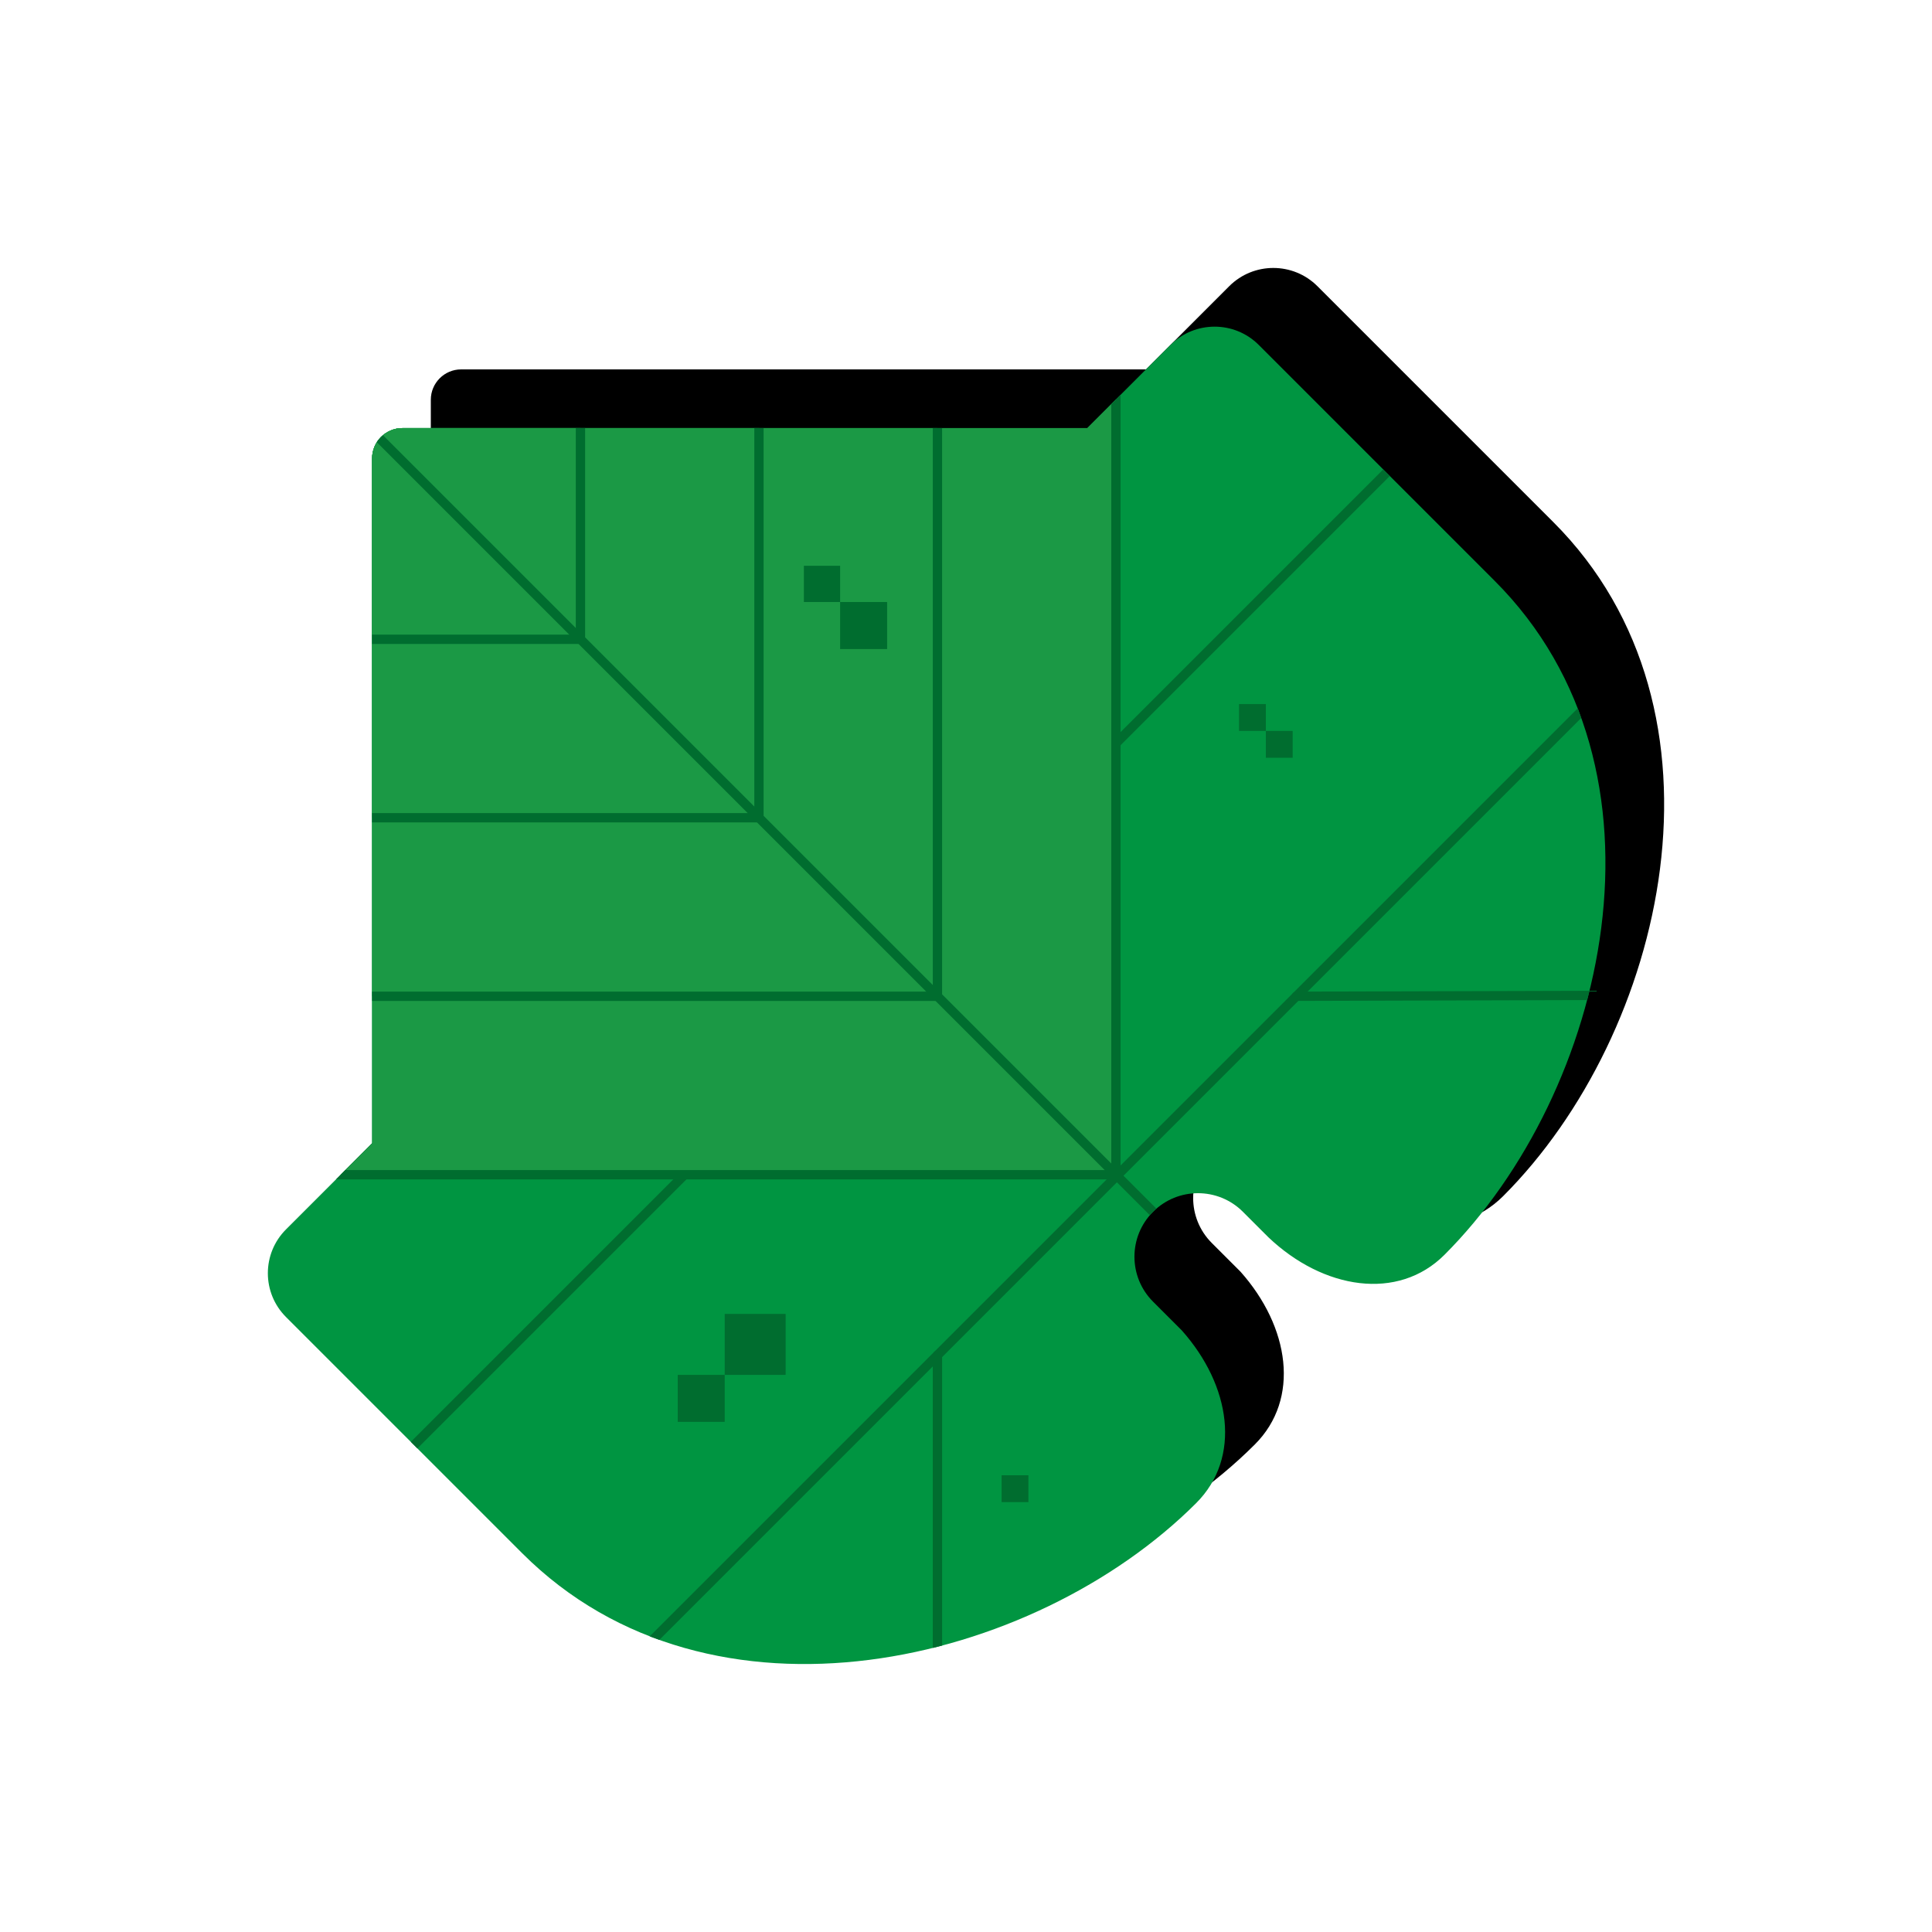
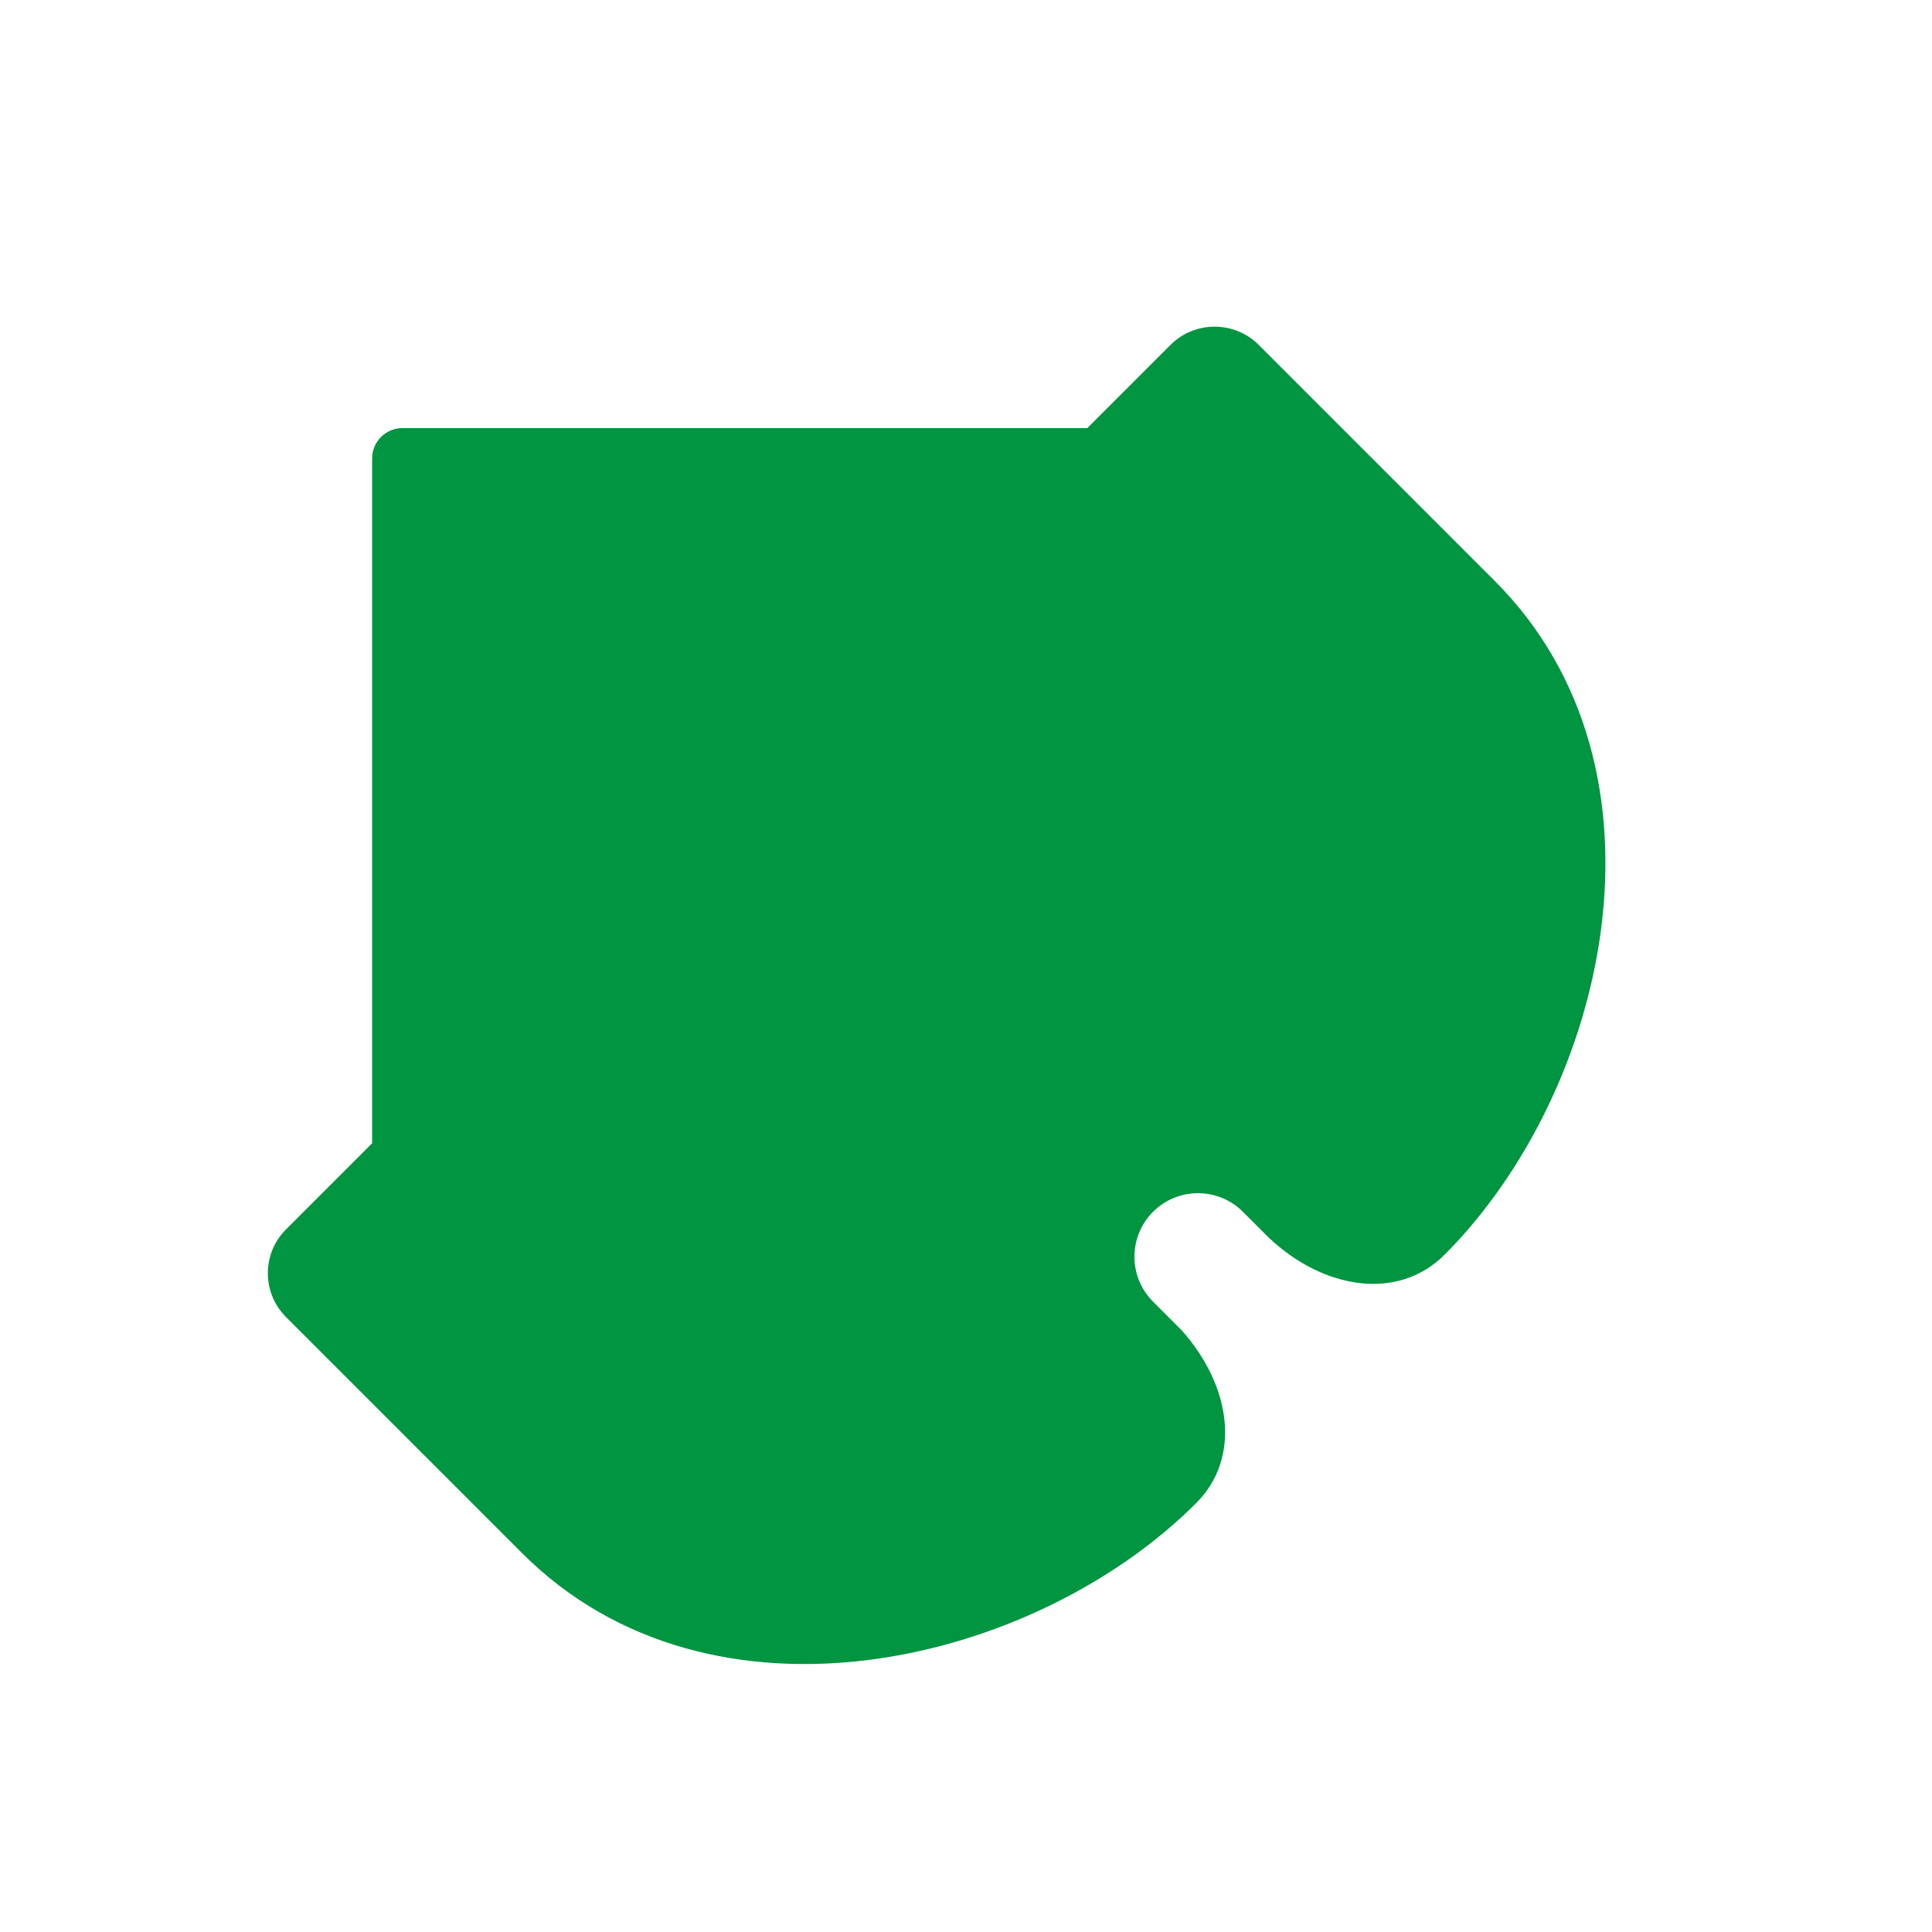
<svg xmlns="http://www.w3.org/2000/svg" xmlns:ns1="http://www.serif.com/" width="100%" height="100%" viewBox="0 0 1000 1000" version="1.1" xml:space="preserve" style="fill-rule:evenodd;clip-rule:evenodd;stroke-linejoin:round;stroke-miterlimit:2;">
  <rect id="Монтажная-область1" ns1:id="Монтажная область1" x="0" y="0" width="1000" height="1000" style="fill:none;" />
  <g>
-     <path d="M642.106,658.252c25.396,28.551 30.989,65.798 7.429,89.358l-0,-0c-84.107,84.106 -251.147,123.664 -348.847,25.964l-122.277,-122.277c-12.51,-12.51 -12.51,-32.824 0,-45.335l44.579,-44.579l-0,-354.48c-0,-8.669 7.038,-15.707 15.706,-15.707l354.481,0l43.046,-43.045c12.609,-12.609 33.082,-12.609 45.691,-0l122.099,122.098c97.699,97.7 58.142,264.74 -25.964,348.847l-0,-0c-24.064,24.063 -62.688,17.998 -91.166,-9.091l-13.168,-13.168c-12.835,-12.835 -33.676,-12.835 -46.512,0c-12.835,12.835 -12.835,33.677 0,46.512l14.903,14.903Z" />
    <g>
      <path d="M611.72,688.639c25.396,28.55 30.988,65.797 7.428,89.358l-0,-0c-84.106,84.106 -251.147,123.663 -348.847,25.963l-122.276,-122.276c-12.511,-12.511 -12.511,-32.825 -0,-45.335l44.578,-44.579l0,-354.481c0,-8.668 7.038,-15.706 15.707,-15.706l354.48,-0l43.046,-43.046c12.609,-12.609 33.083,-12.609 45.692,0l122.098,122.099c97.7,97.699 58.142,264.74 -25.964,348.846l0,0c-24.064,24.064 -62.688,17.998 -91.166,-9.091l-13.168,-13.167c-12.835,-12.836 -33.676,-12.836 -46.511,-0c-12.836,12.835 -12.836,33.676 -0,46.511l14.903,14.904Z" style="fill:#009541;" />
      <clipPath id="_clip1">
-         <path d="M611.72,688.639c25.396,28.55 30.988,65.797 7.428,89.358l-0,-0c-84.106,84.106 -251.147,123.663 -348.847,25.963l-122.276,-122.276c-12.511,-12.511 -12.511,-32.825 -0,-45.335l44.578,-44.579l0,-354.481c0,-8.668 7.038,-15.706 15.707,-15.706l354.48,-0l43.046,-43.046c12.609,-12.609 33.083,-12.609 45.692,0l122.098,122.099c97.7,97.699 58.142,264.74 -25.964,348.846l0,0c-24.064,24.064 -62.688,17.998 -91.166,-9.091l-13.168,-13.167c-12.835,-12.836 -33.676,-12.836 -46.511,-0c-12.836,12.835 -12.836,33.676 -0,46.511l14.903,14.904Z" />
-       </clipPath>
+         </clipPath>
      <g clip-path="url(#_clip1)">
        <path d="M326.322,863.741l506.352,-506.352c0.939,-0.94 0.939,-2.465 -0,-3.405c-0.94,-0.939 -2.465,-0.939 -3.405,0l-506.352,506.352c-0.939,0.94 -0.939,2.465 0,3.405c0.94,0.939 2.465,0.939 3.405,-0Z" style="fill:#006d2f;" />
        <path d="M671.006,518.067l159.973,-0.466c1.328,-0.004 2.404,-1.086 2.4,-2.415c-0.004,-1.328 -1.086,-2.404 -2.414,-2.4l-159.973,0.466c-1.329,0.004 -2.405,1.086 -2.401,2.414c0.004,1.329 1.086,2.404 2.415,2.401Z" style="fill:#006d2f;" />
        <path d="M487.628,862.038l-0,-160.601c-0,-1.328 -1.079,-2.407 -2.407,-2.407c-1.329,0 -2.408,1.079 -2.408,2.407l0,160.601c0,1.329 1.079,2.408 2.408,2.408c1.328,-0 2.407,-1.079 2.407,-2.408Z" style="fill:#006d2f;" />
        <path d="M214.158,751.577l506.352,-506.352c0.94,-0.94 0.94,-2.465 0,-3.404c-0.939,-0.94 -2.465,-0.94 -3.404,-0l-506.352,506.351c-0.94,0.94 -0.94,2.465 -0,3.405c0.939,0.939 2.465,0.939 3.404,-0Z" style="fill:#006d2f;" />
        <rect x="138.642" y="169.081" width="438.964" height="438.964" style="fill:#1b9945;" />
        <path d="M580.014,169.081c-0,-1.33 -1.078,-2.408 -2.408,-2.408l-438.964,0c-1.33,0 -2.407,1.078 -2.407,2.408l-0,438.964c-0,1.33 1.077,2.407 2.407,2.407l438.964,0c1.33,0 2.408,-1.077 2.408,-2.407l-0,-438.964Zm-4.815,2.407l0,434.15c0,-0 -434.15,-0 -434.15,-0c0,-33.276 0,-400.874 0,-434.15l434.15,-0Z" style="fill:#006d2f;" />
        <rect x="138.642" y="169.081" width="346.579" height="346.579" style="fill:#1b9945;" />
        <path d="M487.628,169.081c-0,-1.33 -1.078,-2.408 -2.407,-2.408l-346.579,0c-1.33,0 -2.407,1.078 -2.407,2.408l-0,346.578c-0,1.33 1.077,2.408 2.407,2.408l346.579,-0c1.329,-0 2.407,-1.078 2.407,-2.408l-0,-346.578Zm-4.815,2.407l0,341.764c0,0 -341.764,0 -341.764,0c0,-29.096 0,-312.668 0,-341.764c30.557,-0 341.764,-0 341.764,-0l0,-0Z" style="fill:#006d2f;" />
        <rect x="138.642" y="169.081" width="254.193" height="254.193" style="fill:#1b9945;" />
        <path d="M395.242,169.081c-0,-1.33 -1.078,-2.408 -2.407,-2.408l-254.193,0c-1.33,0 -2.407,1.078 -2.407,2.408l-0,254.193c-0,1.329 1.077,2.407 2.407,2.407l254.193,-0c1.329,-0 2.407,-1.078 2.407,-2.407l-0,-254.193Zm-4.815,2.407l0,249.378c0,0 -223.63,0 -249.378,0c0,0 0,-249.378 0,-249.378c0,-0 249.378,-0 249.378,-0l0,-0Z" style="fill:#006d2f;" />
        <rect x="138.642" y="169.081" width="161.807" height="161.807" style="fill:#1b9945;" />
        <path d="M302.856,169.081c0,-1.33 -1.078,-2.408 -2.407,-2.408l-161.807,0c-1.33,0 -2.407,1.078 -2.407,2.408l-0,161.807c-0,1.329 1.077,2.407 2.407,2.407l161.807,-0c1.329,-0 2.407,-1.078 2.407,-2.407l0,-161.807Zm-4.814,2.407l-0,156.993c-0,-0 -137.055,-0 -156.993,-0c0,-0 0,-156.993 0,-156.993l156.993,-0Z" style="fill:#006d2f;" />
        <path d="M136.94,170.783l565.745,565.745c0.939,0.939 2.465,0.939 3.404,-0c0.94,-0.94 0.94,-2.465 0,-3.404l-565.745,-565.746c-0.939,-0.939 -2.465,-0.939 -3.404,0c-0.94,0.94 -0.94,2.465 -0,3.405Z" style="fill:#006d2f;" />
        <rect x="416.082" y="292.848" width="18.762" height="18.762" style="fill:#006d2f;" />
        <path d="M350.791,711.624l0,24.316l24.316,-0l0,-24.316l-24.316,-0Z" style="fill:#006d2f;" />
        <path d="M518.432,763.602l0,13.883l13.884,0l-0,-13.883l-13.884,-0Z" style="fill:#006d2f;" />
-         <rect x="655.203" y="378.316" width="13.884" height="13.884" style="fill:#006d2f;" />
        <rect x="641.319" y="364.433" width="13.884" height="13.884" style="fill:#006d2f;" />
        <rect x="434.843" y="311.61" width="24.333" height="24.333" style="fill:#006d2f;" />
        <path d="M375.107,680.087l0,31.537l31.537,-0l-0,-31.537l-31.537,0Z" style="fill:#006d2f;" />
      </g>
    </g>
  </g>
</svg>